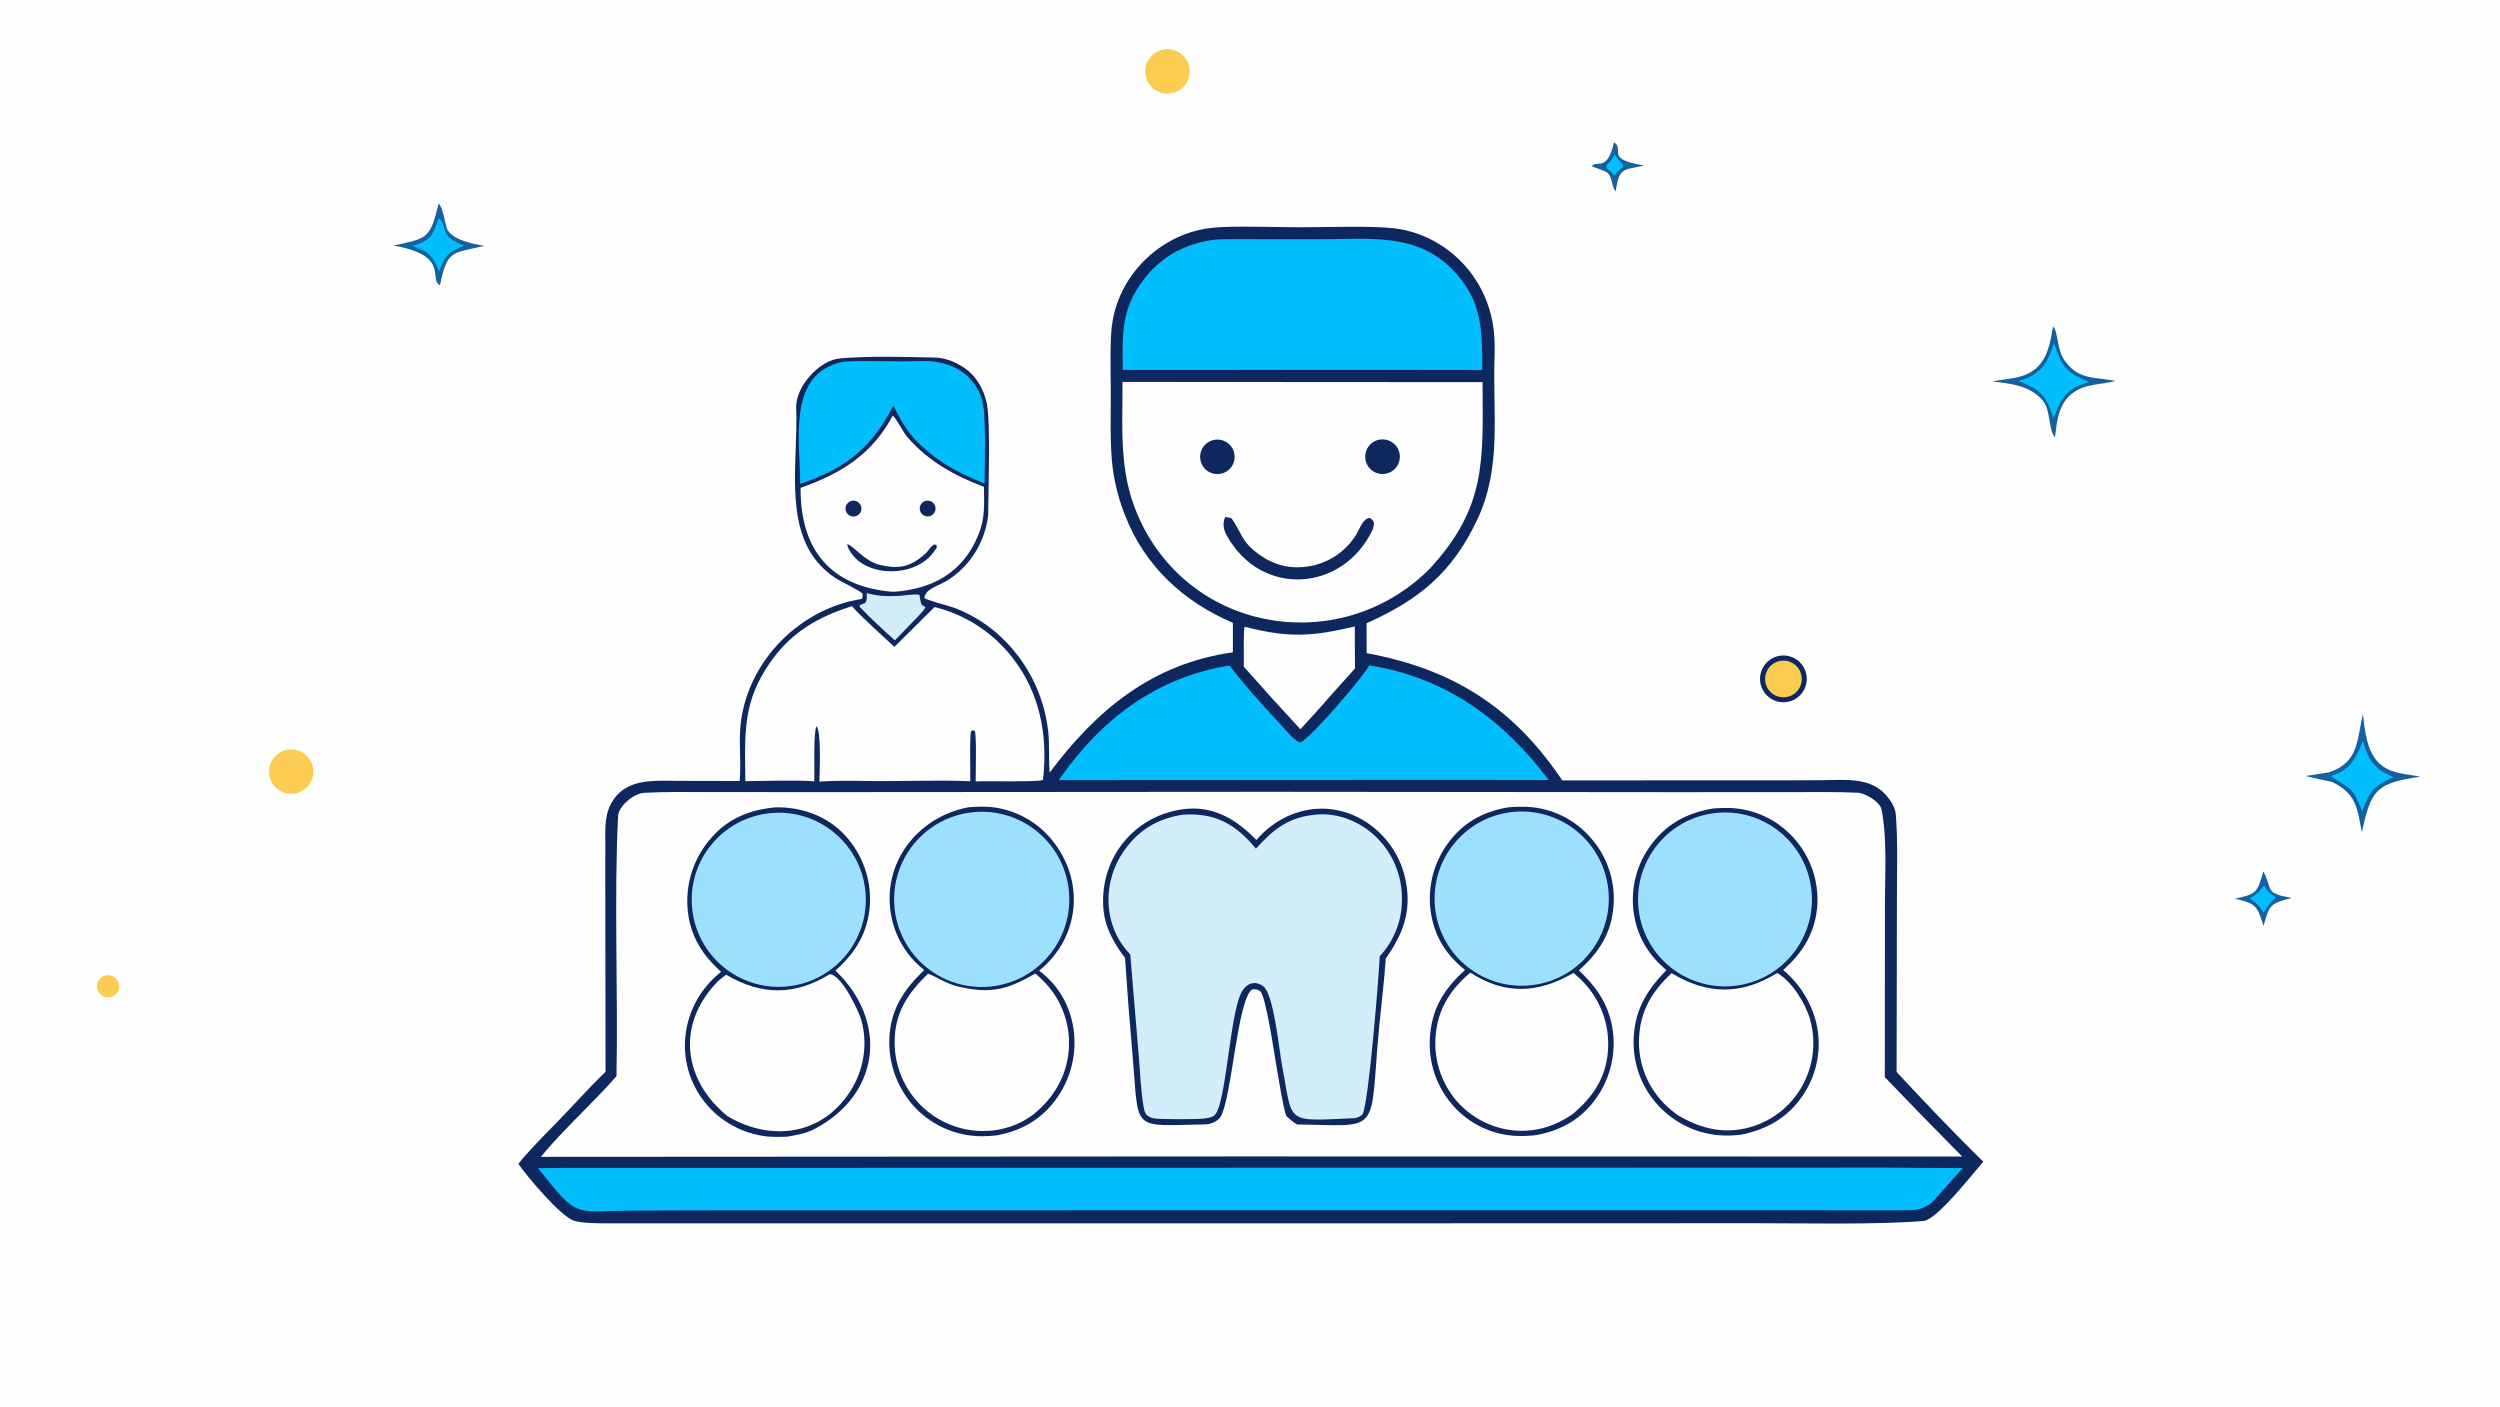
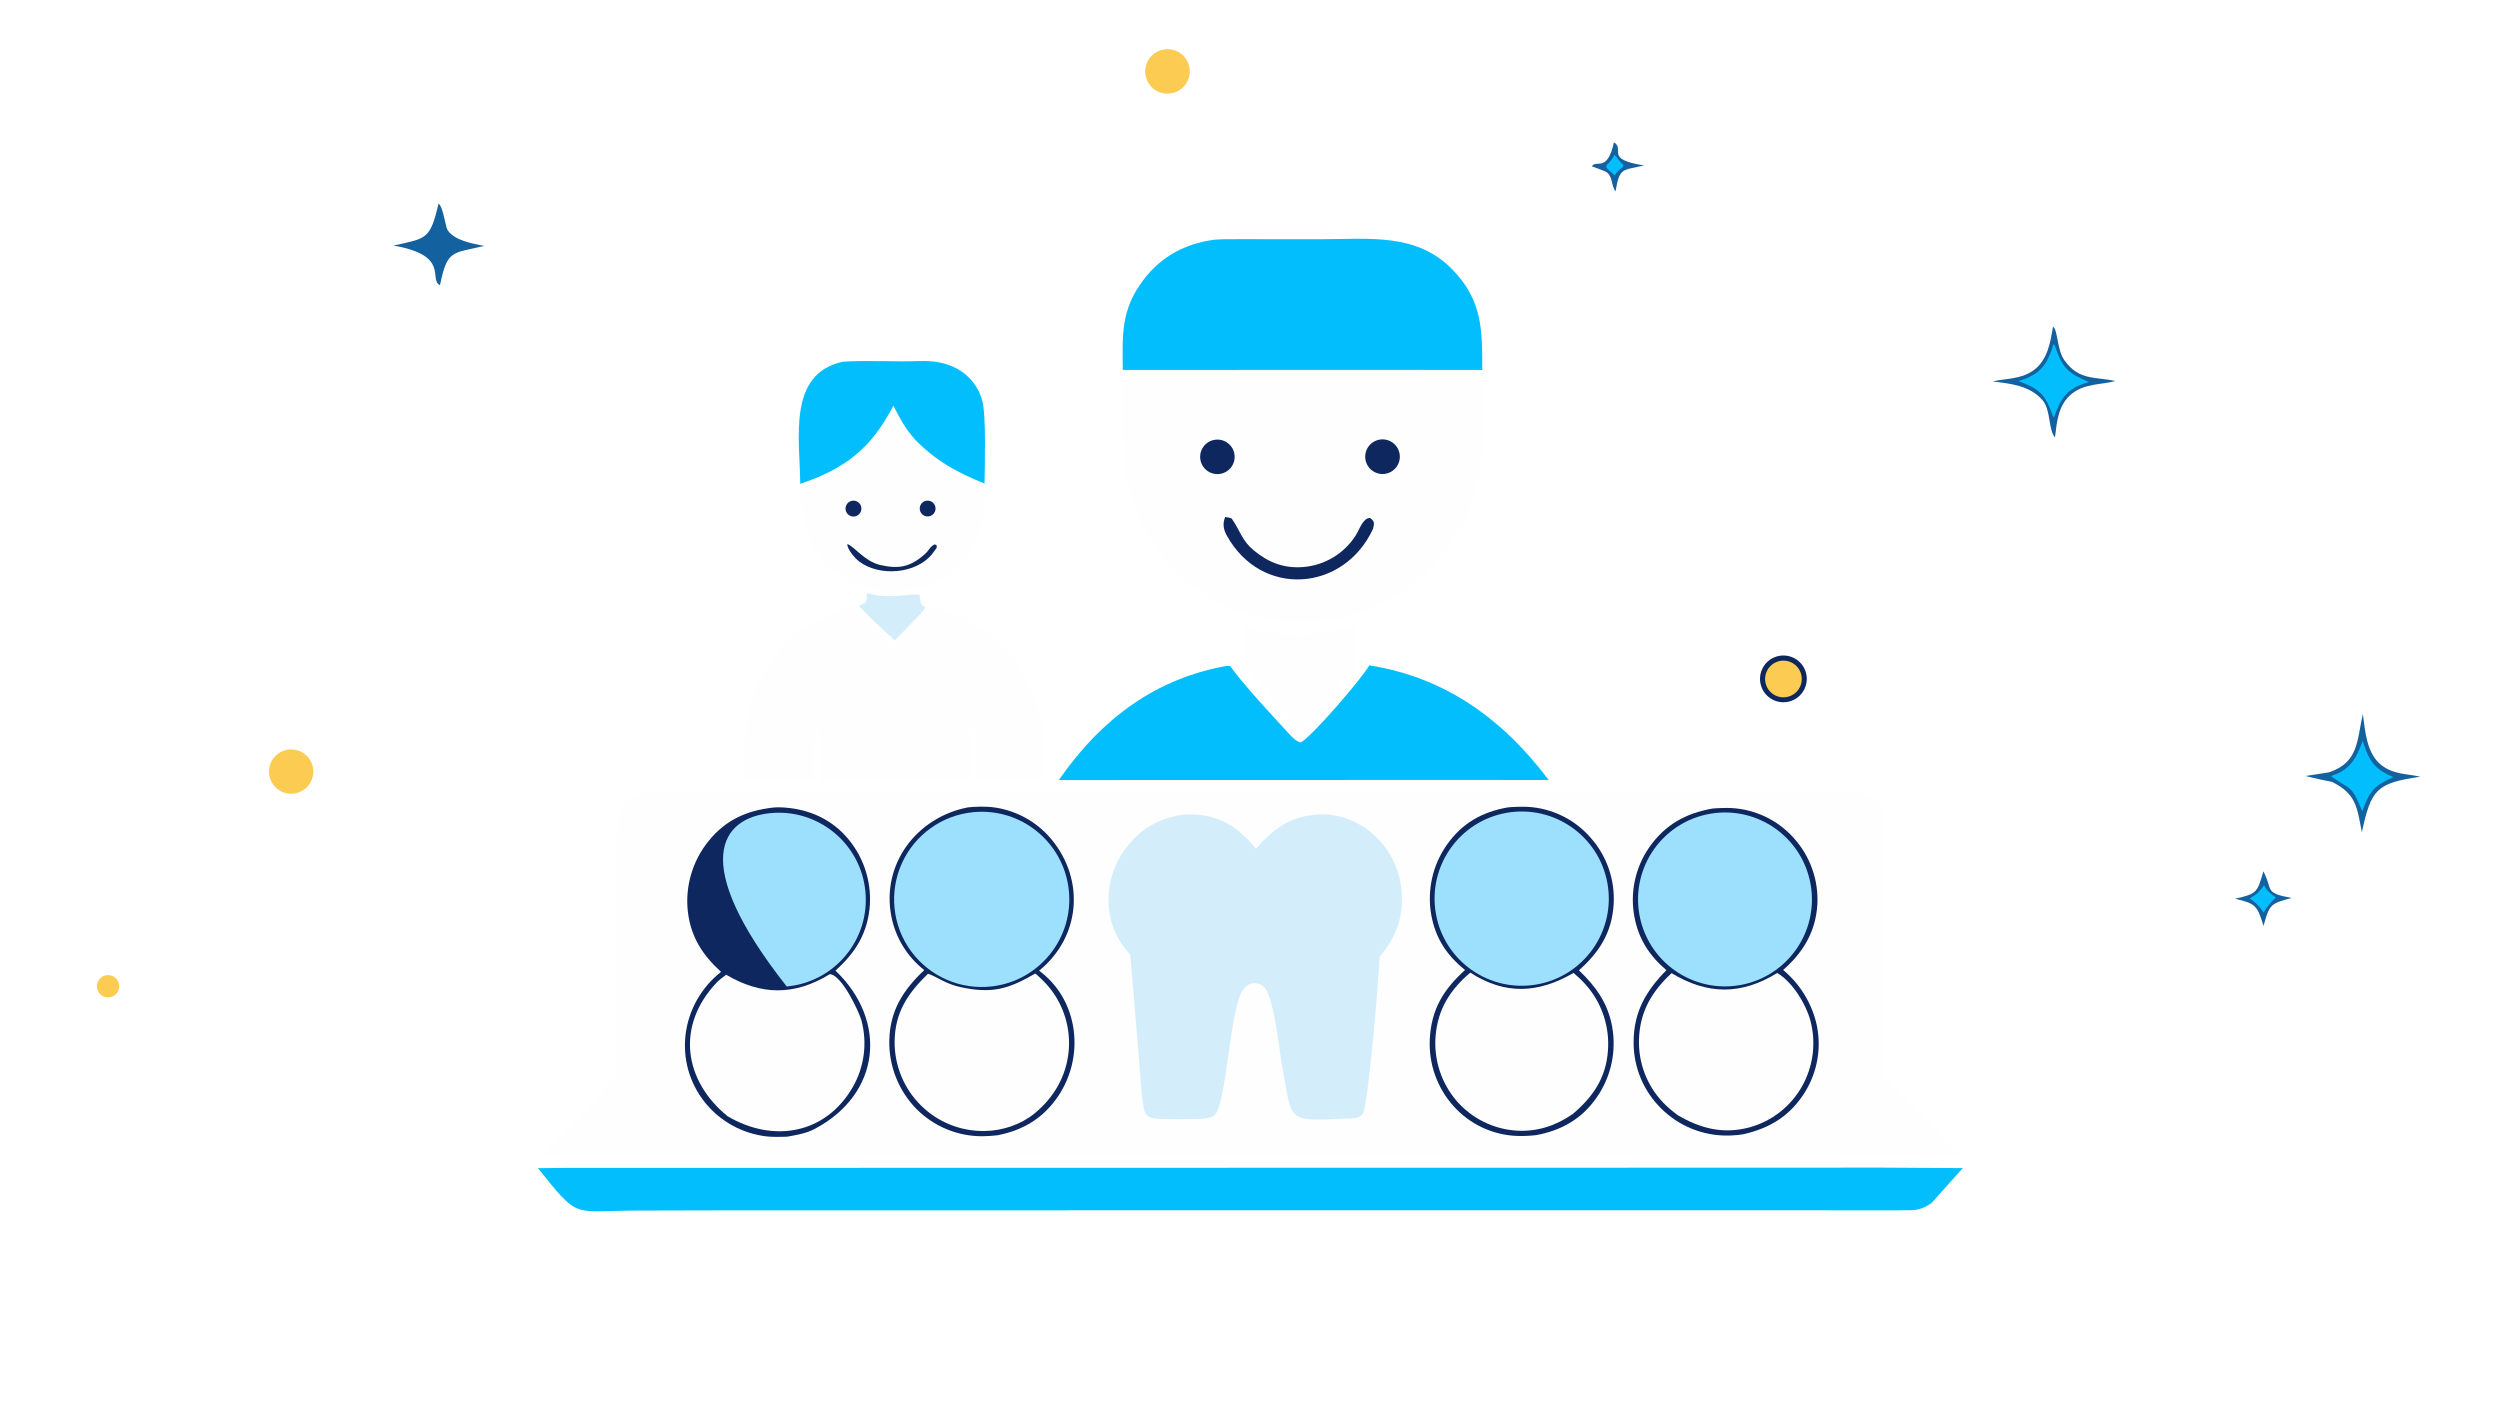
<svg xmlns="http://www.w3.org/2000/svg" version="1.1" style="display: block;" viewBox="0 0 2048 1152" width="1820" height="1024" preserveAspectRatio="none">
-   <path transform="translate(0,0)" fill="rgb(254,254,254)" d="M 0 0 L 2048 0 L 2048 1152 L 0 1152 L 0 0 z" />
-   <path transform="translate(0,0)" fill="rgb(14,39,95)" d="M 1009.97 510.108 C 969.773 492.867 938.439 464.244 922.039 423.124 C 917.091 410.82 913.624 397.971 911.714 384.847 C 908.903 364.86 910.145 337.814 909.94 317.172 C 909.809 303.998 909.248 279.519 910.807 267.122 C 911.874 258.488 914.183 250.054 917.663 242.081 C 927.759 219.415 946.298 201.581 969.339 192.371 C 977.067 189.334 985.172 187.358 993.432 186.499 C 1010.78 184.813 1046.42 186.121 1064.98 186.138 C 1084.67 186.155 1123.52 184.794 1141.83 186.936 C 1150.72 187.988 1159.41 190.355 1167.61 193.962 C 1190.73 204.139 1208.82 223.143 1217.85 246.738 C 1220.86 254.483 1222.82 262.59 1223.7 270.85 C 1224.41 277.536 1224.61 285.23 1224.35 291.943 C 1222.63 338.046 1230.66 382.41 1210.08 425.799 C 1189.35 469.498 1162.37 491.193 1119.5 510.458 L 1119.56 534.924 C 1188.16 547.542 1237.56 577.782 1277.37 635.566 L 1279.81 639.155 L 1449.97 639.066 C 1464.52 639.113 1479.07 639.073 1493.62 638.948 C 1510.6 638.82 1530.78 636.507 1543.63 649.736 C 1547.95 654.183 1552.13 659.982 1553 666.419 C 1554.8 688.099 1554 713.306 1553.96 735.064 L 1553.7 877.961 C 1574.64 900.383 1602.78 930.268 1624.74 951.339 C 1614.84 962.915 1586.51 998.904 1576.08 999.897 C 1541 1003.24 1471.57 1001.76 1437.54 1001.81 L 1165.62 1001.89 L 496.345 1001.92 C 489.459 1001.88 476.178 1001.81 470.203 999.79 C 458.894 995.963 430.819 962.448 424.691 953.183 C 430.387 945.466 446.738 928.772 453.978 921.438 C 467.528 907.71 482.296 890.97 496.056 877.781 L 495.884 733.412 C 495.882 720.312 495.74 707.178 495.912 694.053 C 496.068 682.129 494.63 669.736 500.242 658.834 C 511.693 636.592 536.175 639.521 557.549 639.543 L 605.881 639.646 C 607.417 624.253 604.881 607.201 606.957 591.141 C 613.516 540.394 655.597 498.431 705.761 490.547 C 706.758 490.39 706.634 487.23 706.695 486.407 C 704.97 483.805 689.153 476.589 683.962 473.14 C 678.708 469.651 673.973 465.437 669.898 460.624 C 642.144 428.057 654.116 374.006 652.23 334.303 C 651.413 317.094 670.868 294.969 688.377 293.494 C 713.133 291.409 740.756 292.326 765.763 292.83 C 777.462 293.037 791.255 299.992 798.588 309.252 C 803.446 315.457 806.794 322.706 808.368 330.427 C 811.623 346.205 809.603 402.512 809.51 421.763 C 807.04 443.696 795.119 463.118 776.65 475.05 C 769.358 479.761 758.033 481.988 757.266 489.712 C 758.349 491.372 776.925 496.027 781.538 497.735 C 794.261 502.488 806.036 509.469 816.311 518.351 C 840.166 538.978 855.314 567.881 858.704 599.235 C 859.873 610.787 859.051 621.516 859.859 632.746 C 898.352 581.388 943.763 543.721 1009.4 534.325 L 1009.97 534.245 L 1009.97 510.108 z" />
  <path transform="translate(0,0)" fill="rgb(254,254,254)" d="M 1040.52 648.493 L 1370.03 648.793 L 1469.36 648.756 C 1486.45 648.742 1503.77 648.436 1520.84 649.216 C 1526.94 648.781 1539.91 656.464 1541.26 662.734 C 1546.14 685.562 1544.14 717.835 1544.13 741.234 L 1544.04 882.183 C 1564.97 904.038 1586.09 925.711 1607.4 947.2 L 1013.5 947.113 L 443.075 947.452 C 460.303 926.259 486.425 902.67 505.025 881.413 C 506.416 812.737 502.944 737.569 506.321 668.489 C 506.738 659.949 519.359 649.764 527.875 649.294 C 544.757 648.362 563.113 648.708 580.258 648.712 L 684.6 648.75 L 1040.52 648.493 z" />
-   <path transform="translate(0,0)" fill="rgb(14,39,95)" d="M 972.629 662.394 C 995.998 660.509 1013.71 672.138 1029.27 687.935 C 1052.65 660.739 1090.26 653.578 1120.68 674.263 C 1136.92 685.453 1148.08 702.613 1151.71 721.998 C 1156.45 747.172 1149.07 765.086 1135.22 785.1 C 1133.61 808.696 1130.08 834.616 1128.33 857.839 C 1122.95 929.455 1127.55 921.711 1062.55 920.933 C 1058.97 918.818 1056.82 916.754 1053.72 914.014 C 1051.15 907.238 1047.54 883.935 1046.12 875.776 C 1044.44 867.199 1037.17 815.388 1032.33 811.754 C 1030.24 810.188 1028.27 810.032 1025.77 810.324 C 1013.7 818.348 1009.23 898.354 999.964 914.631 C 997.525 918.384 991.953 920.762 987.698 920.845 C 926.493 922.039 933.134 927.078 928.054 867.518 C 925.612 839.882 923.463 812.222 921.605 784.54 C 912.259 772.209 904.961 759.205 903.845 743.487 C 900.857 701.404 930.921 666.047 972.629 662.394 z" />
  <path transform="translate(0,0)" fill="rgb(211,237,251)" d="M 968.646 667.242 C 995.363 665.392 1012.28 674.913 1028.85 695.061 C 1043.45 678.84 1056.05 668.829 1079.31 667.056 C 1095.92 665.789 1113.02 672.579 1125.38 683.652 C 1139.35 696.253 1147.64 713.957 1148.38 732.755 C 1149.33 751.937 1143.03 769.105 1130.28 783.272 C 1129.31 802.904 1121.36 900.642 1116.4 912.376 C 1114.87 914.108 1111.84 915.704 1109.46 915.806 C 1051.29 918.27 1059.52 921.151 1049.86 870.234 C 1047.64 857.744 1043.33 814.083 1034.8 807.676 C 1032.3 805.796 1028.84 804.693 1025.72 805.315 C 1021.68 806.123 1018.59 809.609 1016.81 813.152 C 1007.47 831.7 1004.59 901.161 995.625 912.637 C 993.641 915.175 989.127 915.818 986.1 916.116 C 979.425 916.775 950.673 916.87 945.08 915.901 C 942.836 915.512 941.189 914.644 939.464 913.166 C 937.843 911.777 937.292 909.026 936.932 907.013 C 934.441 893.086 934.027 878.201 932.8 864.058 L 925.916 781.735 C 916.944 772.442 911.026 760.629 908.953 747.879 C 906.044 729.628 910.51 710.969 921.368 696.013 C 933.254 679.352 948.588 670.514 968.646 667.242 z" />
  <path transform="translate(0,0)" fill="rgb(14,39,95)" d="M 792.914 661.243 C 797.799 660.618 806.791 660.467 811.671 660.933 C 831.108 662.896 848.987 672.448 861.424 687.514 C 888.919 720.78 885.219 767.327 851.263 794.976 C 866.037 806.082 875.304 821.217 878.868 839.305 C 882.714 859.639 878.382 880.67 866.811 897.829 C 854.668 915.803 838.092 925.744 817.058 929.801 C 813.338 930.214 808.7 930.584 804.997 930.584 C 784.53 930.732 764.875 922.585 750.514 908.002 C 736.074 893.126 728.154 873.11 728.506 852.381 C 728.99 827.51 739.927 810.855 757.142 794.489 C 743.109 783.522 733.526 767.841 730.17 750.35 C 721.922 707.645 750.987 669.35 792.914 661.243 z" />
  <path transform="translate(0,0)" fill="rgb(157,224,253)" d="M 797.429 665.152 C 836.592 661.437 871.445 689.944 875.571 729.066 C 879.697 768.187 851.558 803.338 812.481 807.875 C 786.836 810.852 761.569 799.824 746.313 778.996 C 731.058 758.168 728.166 730.751 738.741 707.199 C 749.316 683.647 771.727 667.59 797.429 665.152 z" />
  <path transform="translate(0,0)" fill="rgb(254,254,254)" d="M 760.186 797.51 C 767.4 799.805 774.415 805.79 786.926 808.482 C 812.815 814.053 826.196 810.008 848.098 797.301 C 851.483 799.989 856.484 804.981 859.275 808.382 C 871.409 823.092 877.225 842.007 875.454 860.993 C 873.434 881.596 863.418 898.762 847.545 911.868 C 836.319 921.041 821.14 926.128 806.711 926.281 C 787.119 926.67 768.211 919.076 754.33 905.245 C 740.536 891.522 732.806 872.85 732.866 853.392 C 733.042 828.971 743.756 813.553 760.186 797.51 z" />
  <path transform="translate(0,0)" fill="rgb(14,39,95)" d="M 1235.2 661.261 C 1238.56 660.784 1247.65 660.626 1251.05 660.797 C 1271.02 661.782 1289.73 670.845 1302.88 685.905 C 1316.31 700.902 1323.15 720.656 1321.89 740.743 C 1320.46 763.76 1310.21 779.841 1293.44 794.672 C 1307.35 808.018 1316.94 821.097 1320.65 840.655 C 1324.38 861.104 1319.74 882.194 1307.77 899.186 C 1295.71 916.48 1278.7 926.055 1258.17 929.707 C 1253.78 930.254 1247.16 930.542 1242.68 930.334 C 1222.81 929.578 1204.1 920.802 1190.82 906.009 C 1177.24 890.938 1170.21 871.079 1171.3 850.82 C 1172.55 826.579 1182.64 810.203 1200.19 794.432 C 1185.08 782.261 1175.97 768.555 1172.46 749.181 C 1168.96 729.132 1173.57 708.515 1185.28 691.87 C 1197.68 674.218 1214.22 664.872 1235.2 661.261 z" />
  <path transform="translate(0,0)" fill="rgb(157,224,253)" d="M 1233.95 665.747 C 1272.89 658.753 1310.08 684.77 1316.87 723.744 C 1323.65 762.719 1297.44 799.775 1258.43 806.35 C 1219.71 812.875 1183 786.901 1176.26 748.221 C 1169.53 709.542 1195.31 672.689 1233.95 665.747 z" />
  <path transform="translate(0,0)" fill="rgb(254,254,254)" d="M 1204.45 796.57 C 1233.13 815.09 1260.22 813.568 1289.05 796.817 C 1292.54 799.771 1296.3 803.299 1299.3 806.743 C 1312.37 821.63 1318.82 841.185 1317.19 860.924 C 1315.5 883.207 1304.65 898.629 1288.24 912.514 C 1274.41 921.976 1259.32 927.025 1242.36 925.995 C 1223.54 924.779 1205.98 916.135 1193.54 901.964 C 1180.81 887.293 1174.5 868.127 1176.02 848.764 C 1177.82 826.385 1187.92 810.726 1204.45 796.57 z" />
  <path transform="translate(0,0)" fill="rgb(14,39,95)" d="M 1402.71 662.233 C 1406.28 661.807 1414.56 661.596 1418.06 661.78 C 1437.74 662.743 1456.21 671.545 1469.35 686.221 C 1482.84 701.073 1489.84 720.699 1488.79 740.735 C 1487.44 763.059 1477.17 780.061 1460.75 794.402 C 1474.19 805.58 1483.7 820.771 1487.88 837.747 C 1492.47 857.219 1489.09 877.719 1478.48 894.683 C 1466.55 913.704 1450.33 923.718 1428.93 928.778 C 1425.06 929.577 1419.45 929.993 1415.4 930.024 C 1395.02 930.26 1375.39 922.305 1360.93 907.944 C 1346.44 893.737 1338.27 874.303 1338.26 854.012 C 1338.17 829.027 1348.23 811.676 1365.13 794.561 C 1351.29 782.88 1342.22 768.916 1338.9 750.826 C 1335.2 731.099 1339.52 710.713 1350.91 694.183 C 1363.92 675.496 1380.66 666.197 1402.71 662.233 z" />
  <path transform="translate(0,0)" fill="rgb(157,224,253)" d="M 1401.19 666.428 C 1439.87 659.854 1476.58 685.804 1483.29 724.462 C 1490 763.12 1464.17 799.921 1425.54 806.764 C 1386.72 813.64 1349.69 787.663 1342.95 748.815 C 1336.21 709.967 1362.32 673.035 1401.19 666.428 z" />
  <path transform="translate(0,0)" fill="rgb(254,254,254)" d="M 1455.94 796.861 C 1468.38 804.291 1479.18 821.902 1482.97 835.473 C 1487.94 853.765 1485.5 873.276 1476.18 889.781 C 1466.86 906.279 1451.34 918.369 1433.06 923.36 C 1411.64 929.028 1393.28 924.307 1374.76 913.538 C 1370.08 910.177 1366.17 906.931 1362.21 902.763 C 1349.09 888.882 1342.06 870.341 1342.66 851.253 C 1343.38 828.411 1353.19 812.054 1369.36 797.013 C 1398.95 814.88 1426.49 814.989 1455.94 796.861 z" />
  <path transform="translate(0,0)" fill="rgb(14,39,95)" d="M 633.674 661.37 C 635.443 661.198 637.22 661.136 638.997 661.185 C 659.742 661.862 678.848 669.256 692.954 684.914 C 706.697 700.156 713.777 720.26 712.618 740.751 C 711.134 763.586 701.102 780.062 684.375 794.902 C 727.365 835.842 721.78 896.092 667.101 924.735 C 660.263 928.316 652.206 929.639 644.617 930.982 C 639.571 931.085 633.269 931.288 628.32 930.749 C 608.402 928.558 590.158 918.581 577.565 902.994 C 550.937 869.702 557.475 822.214 590.68 795.936 C 575.446 782.168 565.859 767.267 563.452 746.366 C 561.237 725.789 567.288 705.175 580.275 689.061 C 594.334 671.415 611.948 663.75 633.674 661.37 z" />
-   <path transform="translate(0,0)" fill="rgb(157,224,253)" d="M 630.712 665.989 C 670.034 661.968 705.123 690.701 708.936 730.044 C 712.748 769.386 683.83 804.322 644.468 807.927 C 605.399 811.505 570.78 782.849 566.995 743.8 C 563.211 704.75 591.683 669.98 630.712 665.989 z" />
+   <path transform="translate(0,0)" fill="rgb(157,224,253)" d="M 630.712 665.989 C 670.034 661.968 705.123 690.701 708.936 730.044 C 712.748 769.386 683.83 804.322 644.468 807.927 C 563.211 704.75 591.683 669.98 630.712 665.989 z" />
  <path transform="translate(0,0)" fill="rgb(254,254,254)" d="M 679.709 797.893 C 689.223 797.892 703.651 828.26 705.699 835.782 C 710.611 854.128 708.088 873.671 698.679 890.169 C 676.397 928.971 633.393 936.252 595.983 914.156 C 560.237 885.044 553.417 839.999 587.384 804.425 C 589.321 802.396 592.606 800.083 594.875 798.304 C 623.647 815.27 650.775 815.569 679.709 797.893 z" />
  <path transform="translate(0,0)" fill="rgb(254,254,254)" d="M 919.556 312.799 L 1214.5 312.989 C 1214.77 376.472 1218.13 415.028 1171.27 465.745 C 1100.51 536.701 980.764 520.147 935.604 429.641 C 916.065 390.483 919.676 355.172 919.556 312.799 z" />
  <path transform="translate(0,0)" fill="rgb(14,39,95)" d="M 1003.65 423.418 C 1004.9 423.603 1008.65 424.163 1009.13 424.848 C 1015.92 434.58 1017.28 442.573 1026.88 450.579 C 1039.16 460.819 1052.05 465.773 1068.11 464.365 C 1085.51 462.805 1101.21 453.261 1110.6 438.528 C 1113.86 433.444 1116.35 424.354 1122.27 424.193 C 1126.58 427.063 1125.67 429.021 1124.75 433.206 C 1100.91 484.66 1033.4 489.947 1005.01 438.651 C 1002.16 433.512 1001.48 428.857 1003.65 423.418 z" />
  <path transform="translate(0,0)" fill="rgb(14,39,95)" d="M 1128.17 360.551 C 1135.63 358.118 1143.66 362.21 1146.06 369.682 C 1148.47 377.154 1144.36 385.161 1136.88 387.547 C 1129.43 389.923 1121.47 385.827 1119.07 378.389 C 1116.67 370.951 1120.74 362.974 1128.17 360.551 z" />
  <path transform="translate(0,0)" fill="rgb(14,39,95)" d="M 993.647 360.494 C 998.579 359.174 1003.84 360.617 1007.41 364.267 C 1010.98 367.918 1012.3 373.209 1010.87 378.11 C 1009.44 383.01 1005.48 386.76 1000.51 387.918 C 992.991 389.669 985.459 385.068 983.586 377.581 C 981.713 370.093 986.191 362.488 993.647 360.494 z" />
  <path transform="translate(0,0)" fill="rgb(3,190,252)" d="M 463.647 956.5 L 1186.65 956.369 L 1468.99 956.328 C 1515.3 956.136 1561.6 956.25 1607.9 956.668 C 1599.37 965.99 1591 975.731 1582.48 985.141 C 1576.47 989.463 1571.37 991.194 1563.98 991.227 C 1538.19 991.342 1512.33 991.248 1486.55 991.217 L 1343.1 991.191 L 867.995 991.237 L 602.625 991.247 L 522.126 991.441 C 468.289 991.645 474.826 999.299 440.714 956.726 L 463.647 956.5 z" />
  <path transform="translate(0,0)" fill="rgb(3,190,252)" d="M 994.623 196.33 C 999.353 195.856 1007.99 195.89 1012.94 195.873 L 1084.02 195.893 C 1122.6 195.853 1160.46 190.847 1189.63 220.558 C 1214.54 245.928 1214.22 270.315 1214.3 302.987 L 1141.5 302.928 L 919.779 302.964 C 919.578 274.094 917.962 253.718 936.869 229.015 C 951.627 209.734 970.812 199.658 994.623 196.33 z" />
  <path transform="translate(0,0)" fill="rgb(254,254,254)" d="M 610.569 639.768 C 610.408 609.075 608.106 582.681 623.204 555.056 C 640.691 523.059 664.211 507.08 697.91 496.455 C 705.779 505.508 723.237 520.88 732.693 529.81 L 765.575 497.168 C 790.694 503.342 813.017 517.762 828.973 538.122 C 851.911 566.974 858.623 602.666 854.401 638.75 C 851.297 640.676 806.359 639.495 799.251 639.981 C 799.294 634.133 800.061 601.805 798.574 598.659 L 796.652 597.999 L 795.321 599.2 C 794.271 608.345 795.005 629.494 794.839 639.842 C 766.355 638.564 736.619 640.185 708.045 639.6 C 696.412 639.362 682.85 639.327 671.287 640.115 C 671.333 632.832 673.047 598.57 668.79 594.837 C 666.207 600.722 667.378 631.027 667.059 639.963 C 655.935 638.675 623.215 639.678 610.569 639.768 z" />
  <path transform="translate(0,0)" fill="rgb(3,190,252)" d="M 1005.43 545.293 C 1006.19 545.339 1006.95 545.385 1007.7 545.43 C 1010.49 549.41 1013.62 553.261 1016.69 557.005 C 1029.14 572.178 1042.7 586.393 1055.9 600.902 C 1058.4 603.655 1061.61 607.046 1065.3 608.058 C 1072.98 605.376 1117.11 554.045 1121.65 544.937 C 1184.06 554.639 1231.51 589.252 1268.67 638.826 L 1196.5 638.767 L 867.414 638.862 C 867.852 638.213 868.295 637.569 868.744 636.928 C 902.638 588.675 946.817 555.487 1005.43 545.293 z" />
  <path transform="translate(0,0)" fill="rgb(254,254,254)" d="M 731.33 340.412 C 734.24 342.616 739.863 353.896 743.227 357.822 C 760.227 377.667 782.125 389.693 806.039 398.704 C 806.236 412.819 807.053 424.205 801.624 437.676 C 788.946 469.134 763.749 482.555 731.749 484.72 C 680.341 480.707 655.407 450.087 655.867 399.532 C 689.191 387.751 714.327 372.179 731.33 340.412 z" />
  <path transform="translate(0,0)" fill="rgb(14,39,95)" d="M 694.021 445.658 C 698.925 446.48 708.042 459.75 720.978 462.703 C 736.018 466.136 745.509 464.675 757.812 453.653 C 761.204 450.614 761.439 448.088 765.546 445.867 L 767.245 446.465 L 767.399 448.57 C 766.2 450.336 764.939 452.059 763.616 453.735 C 750.457 470.089 720.42 472.508 703.727 459.769 C 700.145 457.035 694.436 450.288 694.021 445.658 z" />
  <path transform="translate(0,0)" fill="rgb(14,39,95)" d="M 696.862 410.446 C 700.208 409.184 703.946 410.856 705.235 414.193 C 706.524 417.529 704.882 421.28 701.556 422.596 C 698.192 423.927 694.389 422.261 693.085 418.887 C 691.781 415.513 693.477 411.722 696.862 410.446 z" />
  <path transform="translate(0,0)" fill="rgb(14,39,95)" d="M 757.552 410.448 C 759.738 409.583 762.221 409.969 764.042 411.457 C 765.863 412.945 766.735 415.302 766.323 417.617 C 765.911 419.931 764.279 421.842 762.057 422.61 C 758.723 423.763 755.08 422.04 753.855 418.733 C 752.629 415.425 754.272 411.745 757.552 410.448 z" />
  <path transform="translate(0,0)" fill="rgb(3,190,252)" d="M 690.754 296.208 C 710.502 294.943 733.063 296.458 753.097 295.706 C 768.161 295.141 783.13 298.421 794.106 309.602 C 799.16 314.763 802.789 321.146 804.639 328.128 C 807.994 340.397 806.687 381.016 806.541 396.047 C 783.596 386.742 766.102 377.163 748.992 359.35 C 740.752 349.711 737.694 343.532 731.863 332.234 C 713.915 366.731 693.073 383.715 655.541 396.241 C 655.313 359.53 644.695 305.886 690.754 296.208 z" />
  <path transform="translate(0,0)" fill="rgb(254,254,254)" d="M 1019.54 513.287 C 1055.63 522.528 1074.33 521.446 1109.88 513.056 C 1109.84 524.529 1109.89 536.003 1110.03 547.475 L 1089.87 569.882 C 1082.07 579.077 1073.43 588.291 1065.28 597.239 C 1049.57 580.361 1034.1 563.264 1018.87 545.952 C 1019.29 536.534 1018.32 521.956 1019.54 513.287 z" />
  <path transform="translate(0,0)" fill="rgb(211,237,251)" d="M 710.05 485.732 C 718.85 488.328 727.882 488.579 736.945 487.985 C 740.381 487.759 751.272 486.107 753.245 487.277 C 753.453 488.569 753.669 489.859 753.894 491.148 C 754.598 495.061 754.52 495.102 758.153 497.348 C 756.293 501.102 748.271 508.775 744.898 512.232 L 733.085 524.471 C 723.854 516.143 712.548 505.91 704.212 496.939 L 704.409 495.593 L 708.687 493.851 C 710.651 490.84 709.975 489.841 710.05 485.732 z" />
  <path transform="translate(0,0)" fill="rgb(20,97,160)" d="M 1681.8 267.461 C 1686.1 270.842 1684.88 286.401 1691.3 295.256 C 1703.3 311.812 1716.08 308.35 1732.94 312.047 C 1721.66 315.2 1707.75 313.908 1697.11 322.579 C 1686.05 331.59 1685.03 345.2 1683.44 358.205 C 1677.96 352.388 1680.13 335.61 1673.26 327.788 C 1662.49 315.542 1647.03 314.257 1632.32 312.385 C 1643.53 309.81 1655.34 310.739 1665.64 303.442 C 1677.29 295.19 1679.71 280.562 1681.8 267.461 z" />
  <path transform="translate(0,0)" fill="rgb(3,190,252)" d="M 1682.31 281.699 C 1683.48 282.924 1683.72 284.259 1684.29 285.874 C 1690.05 302.342 1695.41 306.138 1711.31 312.847 C 1693.05 318.125 1688.71 325.266 1682.41 342.187 C 1681.68 341.082 1679.93 335.689 1679.21 334.01 C 1673.19 320.034 1666.79 317.25 1653.5 312.08 C 1671.38 306.757 1676.94 298.981 1682.31 281.699 z" />
  <path transform="translate(0,0)" fill="rgb(20,97,160)" d="M 1935.66 584.777 C 1937.51 599.028 1938.81 617.417 1951.07 626.822 C 1960.93 634.388 1971.83 633.636 1982.73 636.119 C 1946.87 641.448 1942.46 646.211 1934.85 681.613 C 1930.83 661.408 1930.44 650.284 1910.44 640.378 C 1902.91 638.876 1896.12 637.484 1888.69 635.541 C 1895.09 634.594 1901.47 633.6 1907.85 632.558 C 1932.51 624.428 1930.72 605.956 1935.66 584.777 z" />
  <path transform="translate(0,0)" fill="rgb(3,190,252)" d="M 1935.55 606.751 C 1939.14 618.247 1942.46 627.102 1953.94 633.228 C 1956.12 634.377 1958.34 635.434 1960.61 636.397 C 1944.42 643.9 1941.51 647.411 1935.17 664.396 C 1926.13 642.744 1927.05 647.945 1909.79 635.946 L 1910.48 635.212 C 1920.88 631.682 1926.54 626.746 1931.4 616.737 C 1932.98 613.492 1934.36 610.158 1935.55 606.751 z" />
  <path transform="translate(0,0)" fill="rgb(14,39,95)" d="M 1455.05 537.784 C 1465.15 534.503 1476 540.077 1479.22 550.205 C 1482.43 560.333 1476.79 571.143 1466.64 574.294 C 1456.58 577.416 1445.89 571.835 1442.71 561.799 C 1439.52 551.762 1445.03 541.036 1455.05 537.784 z" />
  <path transform="translate(0,0)" fill="rgb(252,203,81)" d="M 1456.31 541.805 C 1464.06 539.269 1472.42 543.382 1475.15 551.071 C 1477.87 558.761 1473.96 567.217 1466.34 570.124 C 1461.24 572.068 1455.49 571.097 1451.31 567.588 C 1447.14 564.078 1445.19 558.582 1446.23 553.227 C 1447.27 547.872 1451.13 543.5 1456.31 541.805 z" />
  <path transform="translate(0,0)" fill="rgb(20,97,160)" d="M 359.297 166.794 C 363.238 169.736 364.694 185.482 366.799 188.628 C 372.516 197.172 387.542 199.552 396.652 201.428 C 370.145 207.717 366.423 204.434 360.437 233.599 C 350.652 228.659 369.141 209.275 322.335 201.102 C 349.792 195.022 352.139 196.331 359.297 166.794 z" />
-   <path transform="translate(0,0)" fill="rgb(3,190,252)" d="M 359.413 178.683 C 368.043 186.885 358.426 192.965 380.394 201.183 C 379.018 201.667 377.661 202.2 376.323 202.78 C 365.396 207.506 363.875 211.794 359.753 222.299 C 359.093 220.709 358.388 219.138 357.64 217.588 C 352.435 206.83 348.439 205.263 337.675 201.506 C 353.102 196.84 354.289 193.326 359.413 178.683 z" />
  <path transform="translate(0,0)" fill="rgb(252,203,81)" d="M 952.547 40.67 C 962.339 38.548 972.008 44.728 974.193 54.506 C 976.378 64.284 970.261 73.993 960.497 76.241 C 950.643 78.51 940.826 72.324 938.621 62.456 C 936.416 52.588 942.665 42.812 952.547 40.67 z" />
  <path transform="translate(0,0)" fill="rgb(252,203,81)" d="M 233.508 614.493 C 243.151 611.718 253.215 617.298 255.97 626.947 C 258.725 636.596 253.124 646.648 243.47 649.383 C 233.844 652.11 223.827 646.529 221.081 636.909 C 218.334 627.288 223.894 617.26 233.508 614.493 z" />
  <path transform="translate(0,0)" fill="rgb(20,97,160)" d="M 1854.16 713.622 C 1862.42 729.419 1854.37 731.125 1877.34 735.447 C 1859.78 740.074 1859.12 740.735 1854.29 758.354 C 1849.01 741.584 1848.07 740.108 1830.89 736.028 C 1848.97 732.063 1849.09 730.981 1854.16 713.622 z" />
  <path transform="translate(0,0)" fill="rgb(3,190,252)" d="M 1854.72 725.069 C 1857.28 729.837 1860.07 732.005 1864.4 734.963 C 1859.68 739.458 1857.93 741.773 1854.32 747.361 C 1850.75 741.761 1848.29 739.616 1842.99 735.772 C 1849.01 732.325 1850.63 730.591 1854.72 725.069 z" />
  <path transform="translate(0,0)" fill="rgb(20,97,160)" d="M 1322.13 116.561 C 1331.65 122.384 1313.8 130.504 1346.92 135.485 C 1329.01 139.81 1326.79 136.718 1323.46 156.759 C 1319.54 151.85 1321.38 143.175 1314.86 140.326 C 1311.51 138.863 1307.52 137.537 1304.06 136.24 C 1307.48 130.339 1316.67 141.848 1322.13 116.561 z" />
  <path transform="translate(0,0)" fill="rgb(3,190,252)" d="M 1322.71 126.753 C 1325.76 130.212 1325.54 130.972 1329.76 134.891 L 1329.55 136.686 C 1326.46 139.065 1325.65 139.745 1323.23 142.835 L 1322.67 143.552 C 1320.48 141.721 1318.13 139.413 1315.99 137.452 L 1316.14 135.281 C 1319.53 132.036 1320.23 130.795 1322.71 126.753 z" />
  <path transform="translate(0,0)" fill="rgb(252,203,81)" d="M 84.529 799.54 C 87.583 798.061 91.205 798.398 93.933 800.415 C 96.662 802.432 98.046 805.796 97.529 809.149 C 97.011 812.502 94.676 815.291 91.466 816.391 C 86.899 817.956 81.904 815.694 80.066 811.23 C 78.229 806.766 80.184 801.643 84.529 799.54 z" />
</svg>